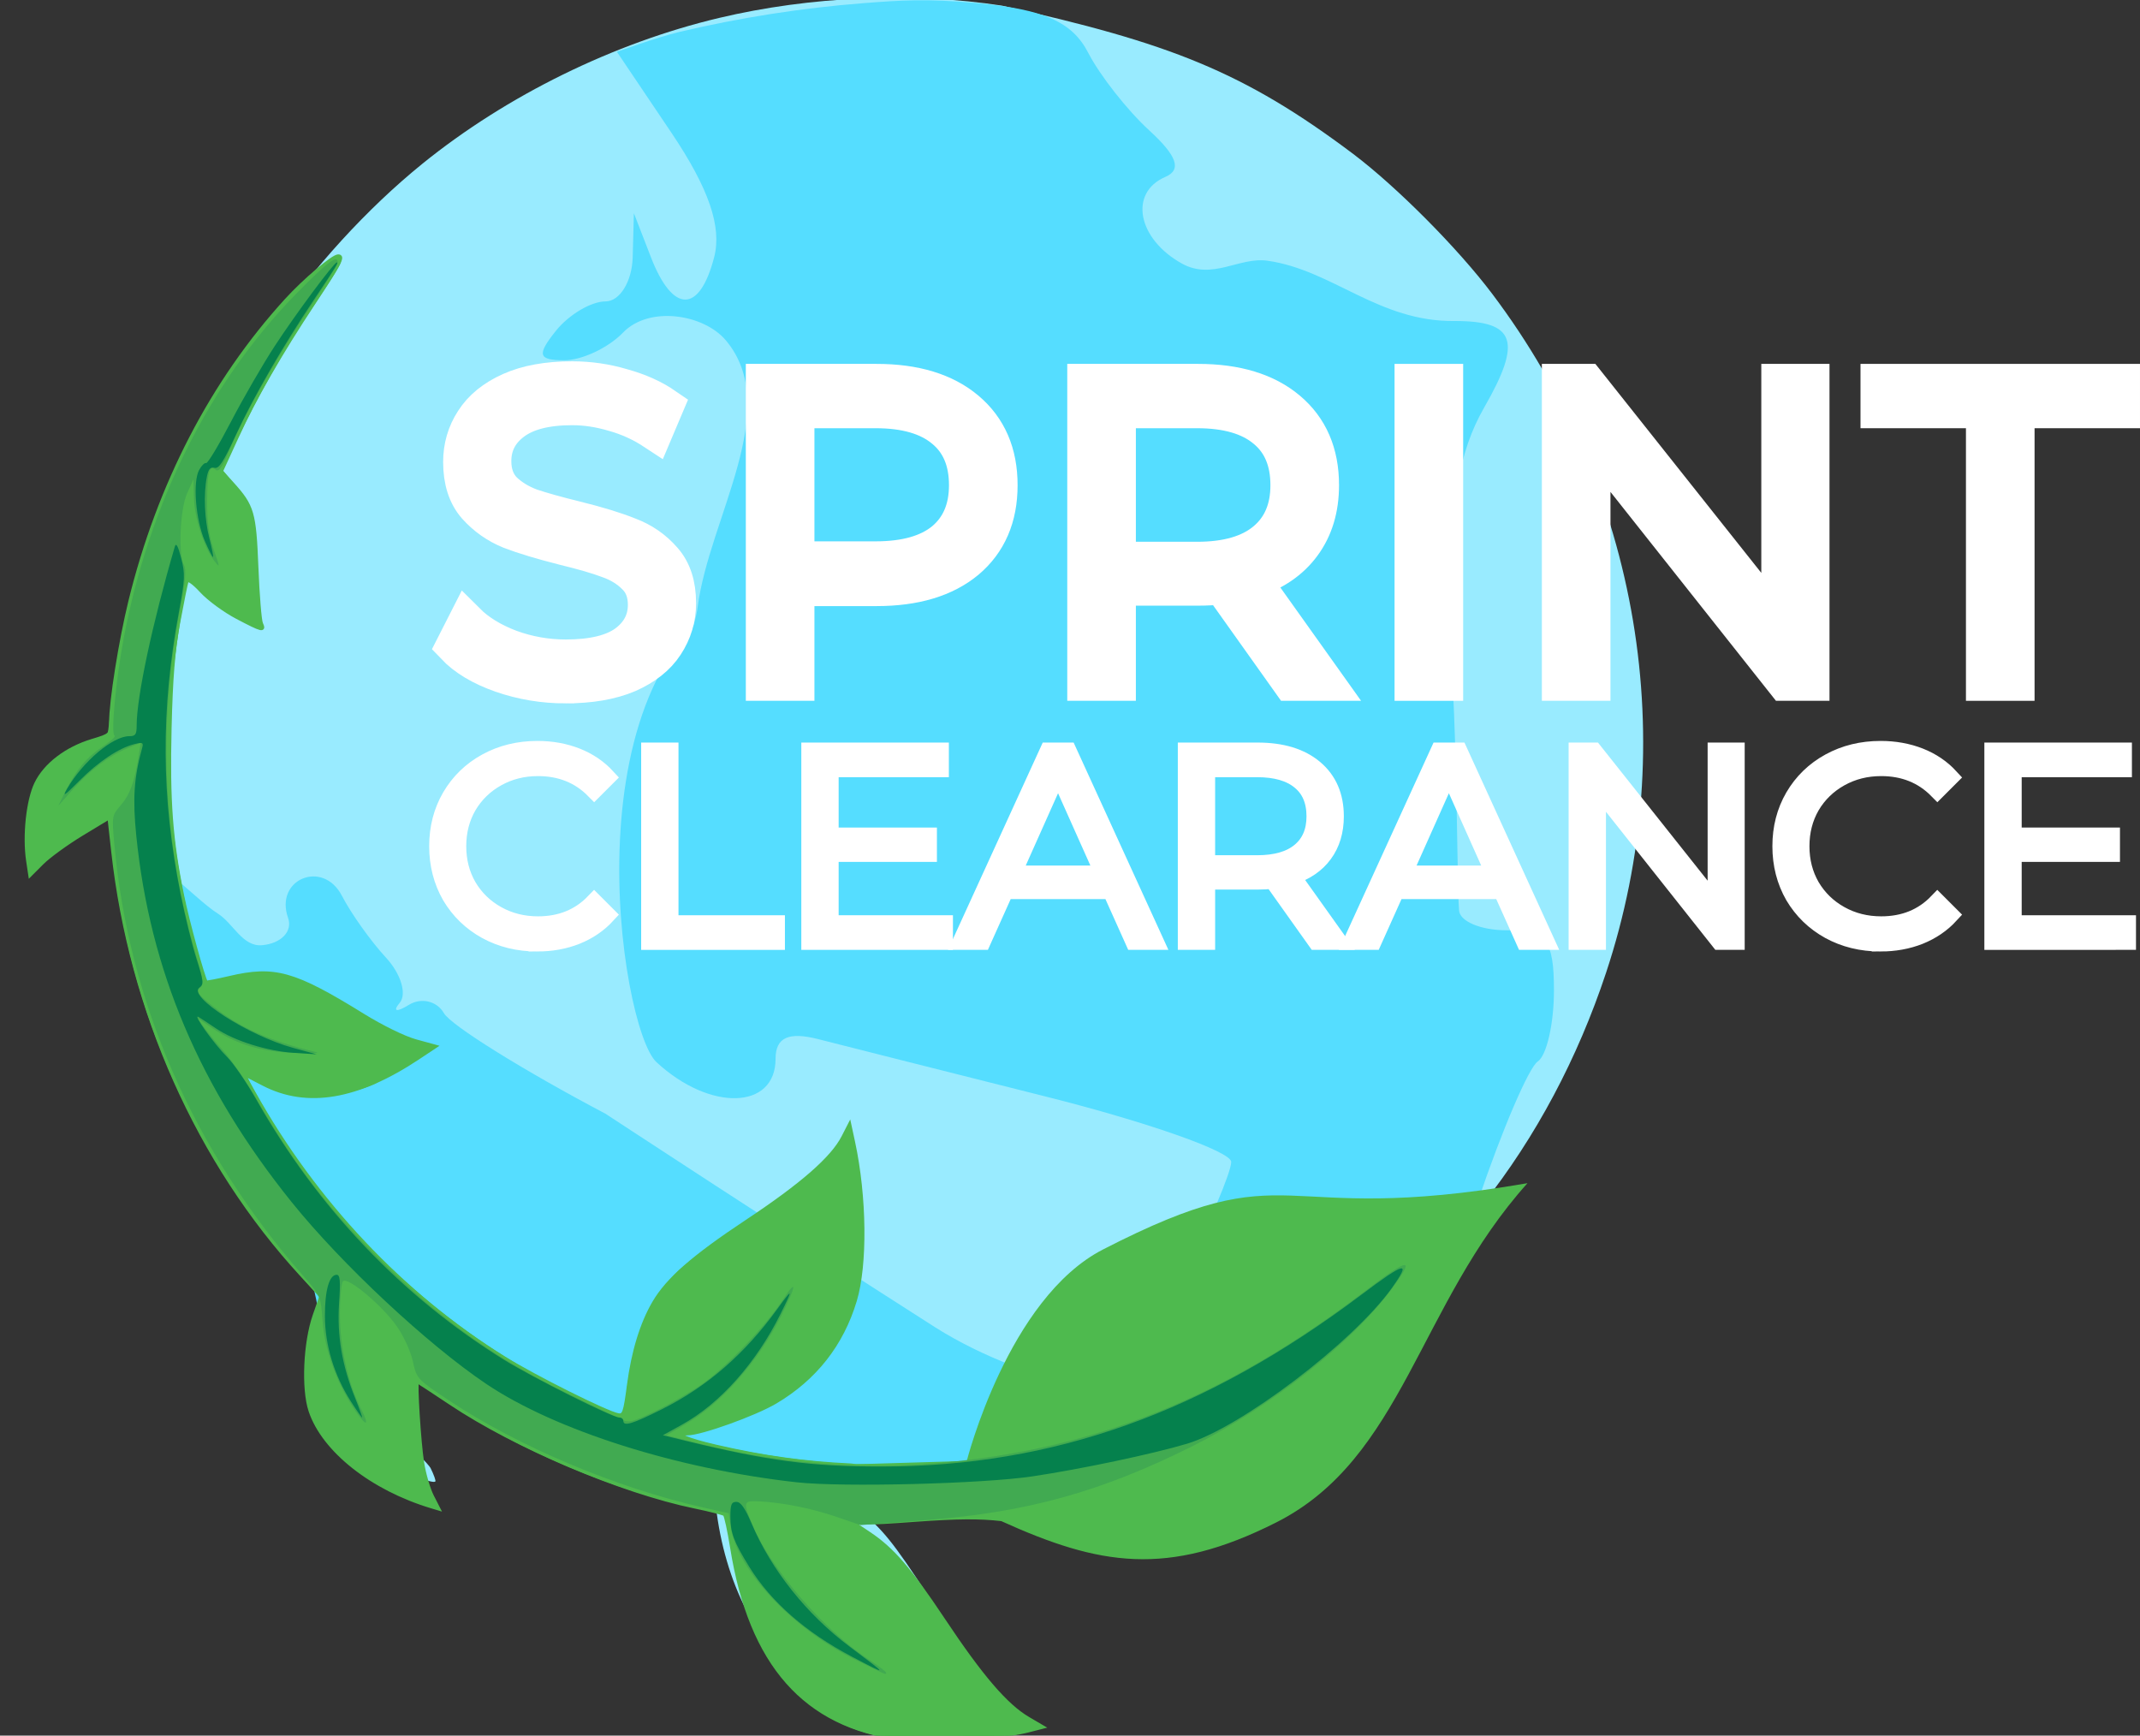
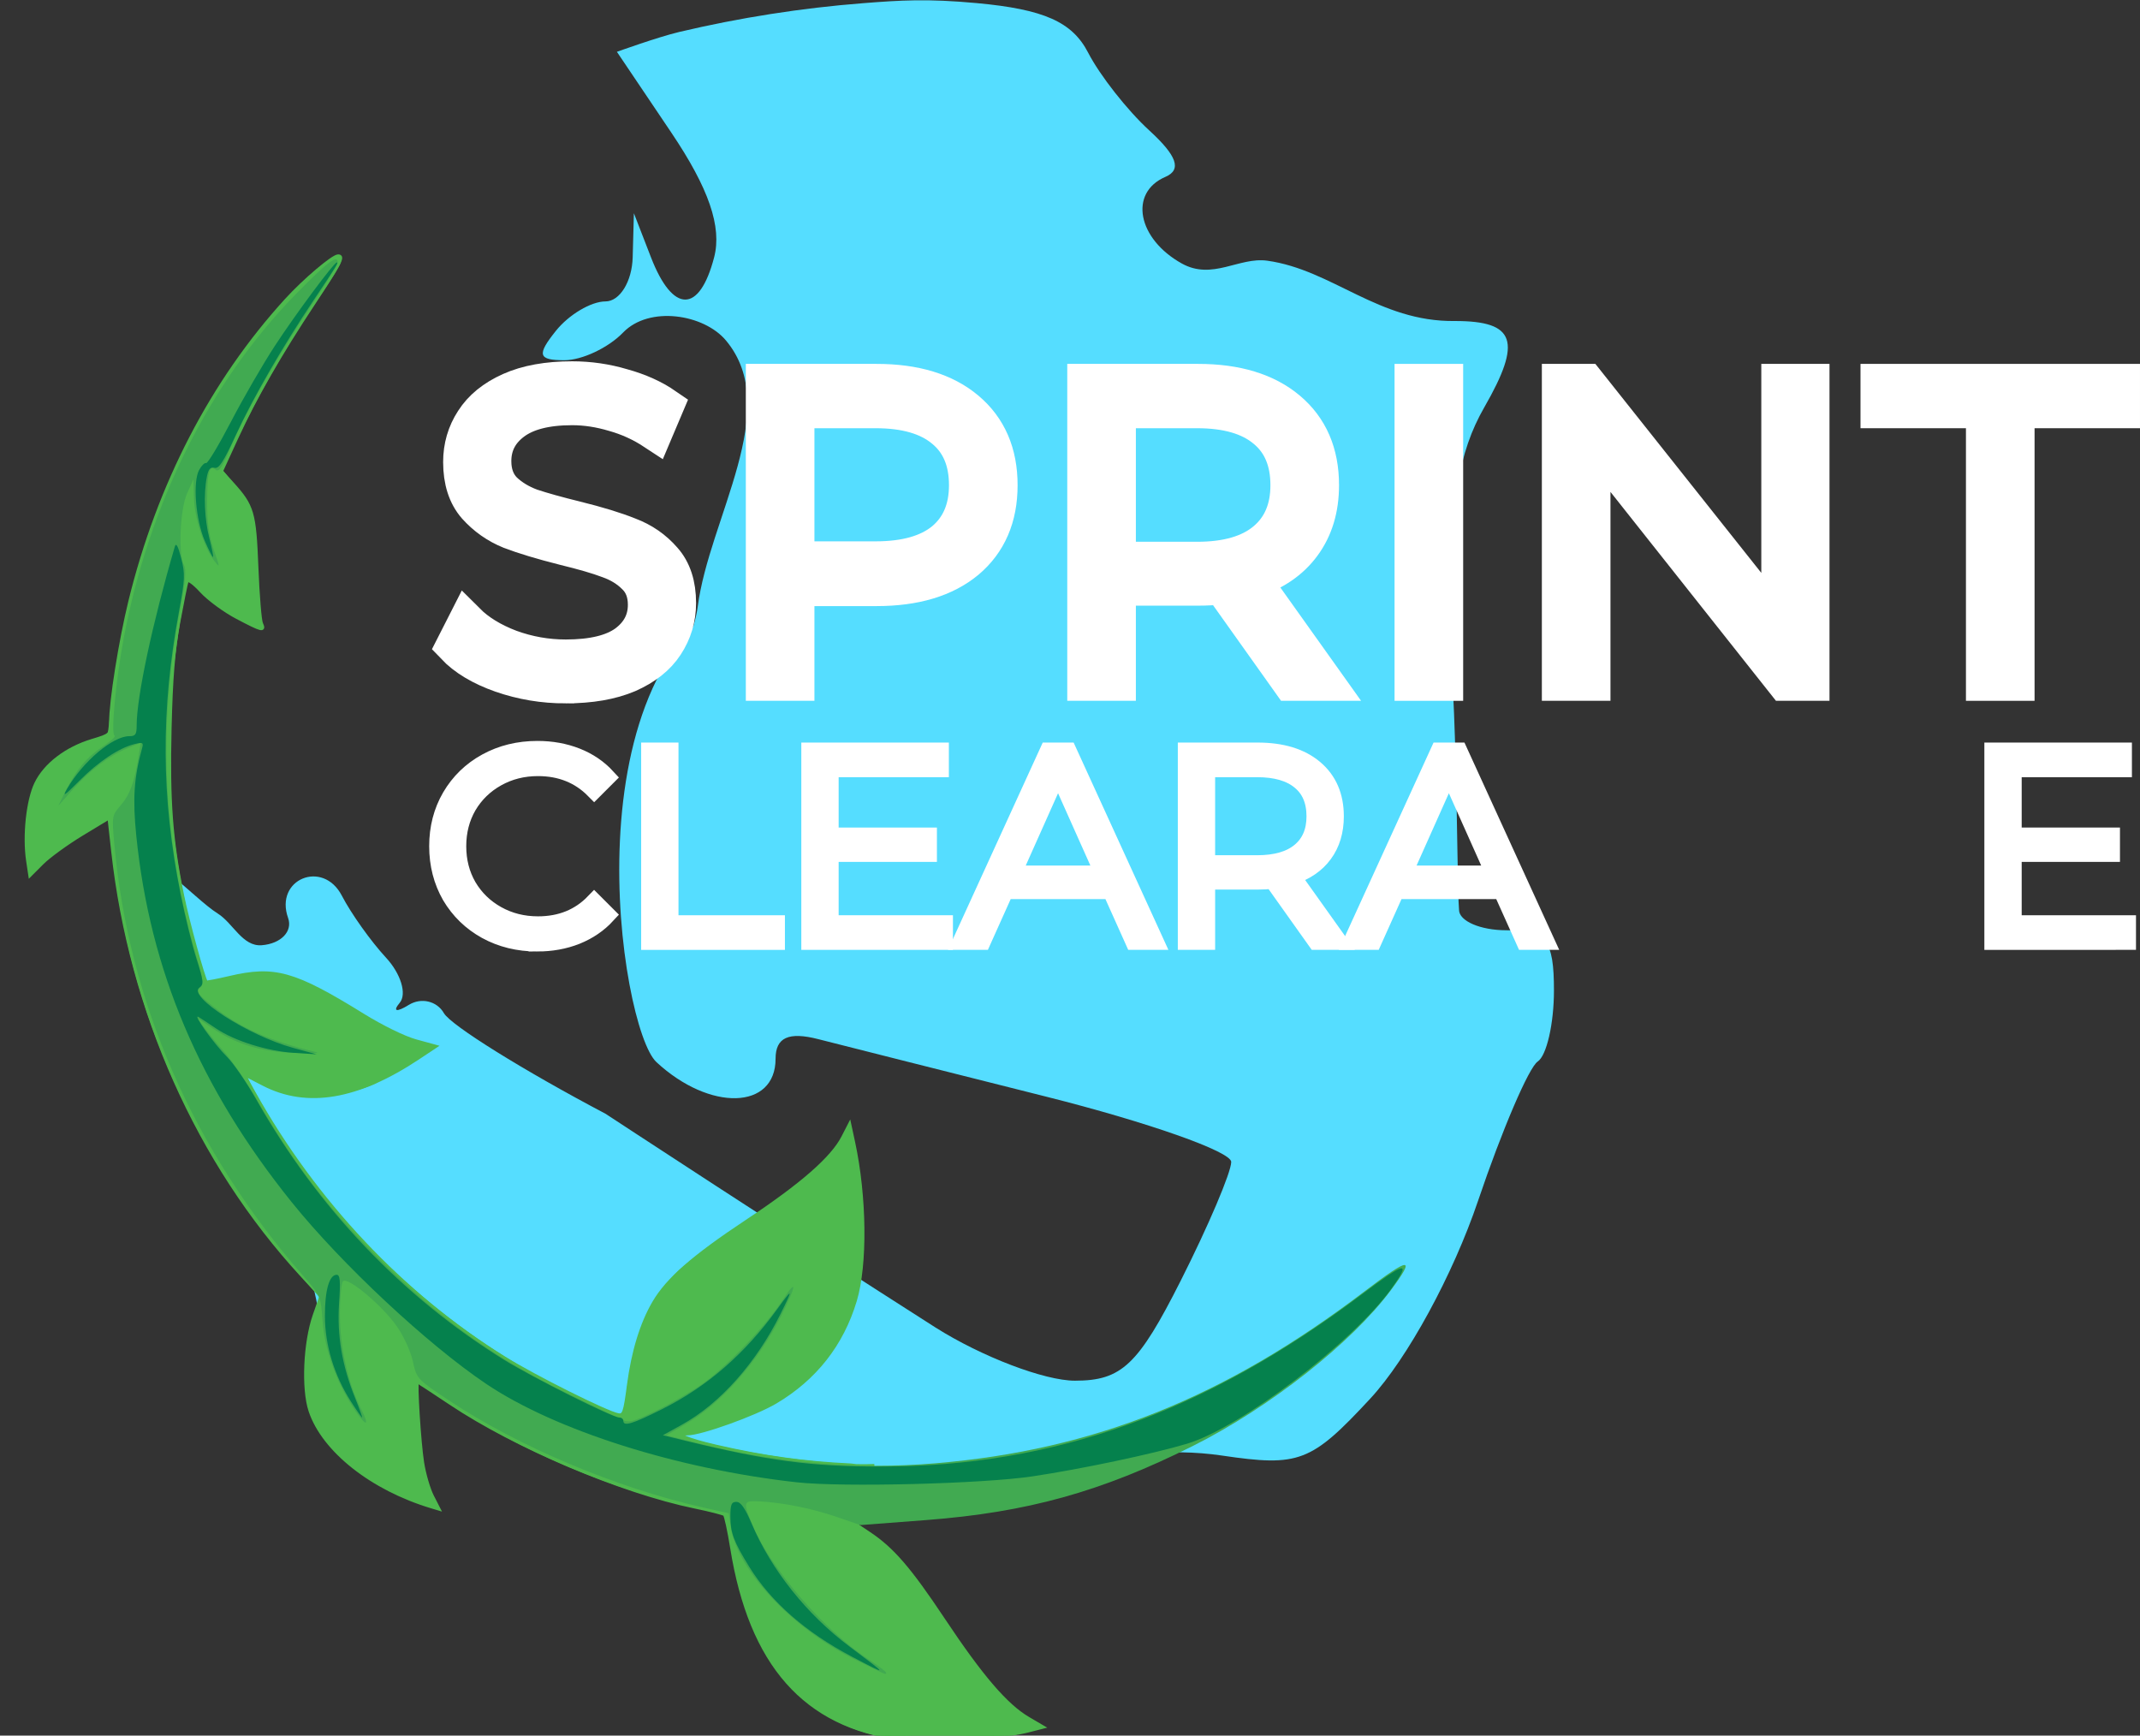
<svg xmlns="http://www.w3.org/2000/svg" xmlns:ns1="http://www.inkscape.org/namespaces/inkscape" xmlns:ns2="http://sodipodi.sourceforge.net/DTD/sodipodi-0.dtd" width="347.997mm" height="282.233mm" viewBox="0 0 347.997 282.233" version="1.1" id="svg8" ns1:version="0.92.0 r15299" ns2:docname="logo - light.svg">
  <rect x="0" y="0" width="347.997" height="282.233" fill="#333333" stroke="none" />
  <defs id="defs2" />
  <ns2:namedview id="base" pagecolor="#ffffff" bordercolor="#666666" borderopacity="1.0" ns1:pageopacity="0.0" ns1:pageshadow="2" ns1:zoom="0.08" ns1:cx="-424.64731" ns1:cy="1869.8213" ns1:document-units="mm" ns1:current-layer="layer1" showgrid="false" fit-margin-top="0" fit-margin-left="0" fit-margin-right="0" fit-margin-bottom="0" ns1:window-width="1920" ns1:window-height="1017" ns1:window-x="-8" ns1:window-y="-8" ns1:window-maximized="1" />
  <g ns1:label="Layer 1" ns1:groupmode="layer" id="layer1" transform="translate(194.113,-0.954)">
    <g transform="translate(45.292,452.002)" id="g4829-6">
      <g id="g4747-3">
        <g id="g4913-7">
          <g transform="translate(-9157.016,2889.532)" id="g4531-5">
            <g transform="matrix(0.061,0,0,0.061,8210.176,-3276.666)" id="g4567-0">
-               <path ns2:nodetypes="cccccsccccccccccscccccsccsscccscsccccccc" ns1:connector-curvature="0" id="path4545-0" d="m 13921.112,3490.542 c -61.203,-10.301 -134.544,-37.368 -180.003,-66.431 -122.418,-78.266 -211.775,-251.592 -235.43,-456.672 -4.959,-42.98 -7.654,-48.088 -27.751,-52.568 -232.994,-64.865 -1001.728,-736.226 -940.539,-284.667 4.599,31.881 198.73,217.365 207.623,235.335 8.893,17.969 14.657,34.178 12.809,36.019 -6.257,6.234 -66.507,-16.739 -132.021,-50.339 -76.764,-647.009 -649.576,-1108.44 -699.918,-1638.495 l -5.779,-70.954 -76.651,-9.642 c -40.284,24.686 -86.421,59.416 -102.529,77.18 l -29.287,32.297 -5.45,-28.945 c -2.997,-15.92 -3.94,-63.285 -2.093,-105.256 2.706,-61.51 10.736,-28.939 27.243,-58.663 26.571,-47.849 80.404,-88.126 141.81,-106.104 l 49.032,-14.354 v -35.757 c 0.04,-109.283 56.385,-370.357 112.032,-519.057 46.361,-123.886 197.396,-409.41 289.104,-546.533 105.713,-158.067 253.207,-319.552 400.933,-438.967 224.611,-181.565 509.278,-321.346 790.119,-387.974 242.698,-57.579 515.666,-69.437 754.023,-32.756 446.332,99.375 643.831,175.454 936.882,395.794 117.237,88.805 278.809,251.496 370.247,372.813 392.836,521.202 506.229,1197.623 303.312,1809.356 -75.968,229.022 -187.59,438.584 -328.598,616.92 -14.404,18.218 -40.425,68.524 -57.823,111.791 -79.056,196.597 -190,350.283 -327.248,453.321 -225.946,169.626 -549.738,246.868 -913.468,217.91 -76.685,-6.105 -145.039,-10.872 -151.896,-10.593 -6.856,0.279 -67.265,3.222 -134.24,6.54 l -121.772,6.032 47.935,35.9 c 54.58,40.877 88.859,83.273 176.538,218.34 80.731,124.359 82.899,222.356 139.403,259.734 43.466,28.753 44.865,30.733 26.493,37.511 -68.559,25.294 -220.177,7.565 -313.053,-8.066 z" style="fill:#99ebff;fill-opacity:1;stroke-width:8.296" />
              <path style="fill:#55ddff;fill-opacity:1;stroke-width:52.556" d="m 13692.878,3283.338 c -66.532,-77.414 -135.299,-211.131 -152.82,-297.149 -24.346,-119.53 -77.779,-35.172 -220.23,-84.836 -102.51,-35.74 -271.788,-111.276 -376.172,-167.858 0,0 -266.216,-107.133 -493.451,-226.495 0,-108.004 -51.878,-255.86 -129.255,-368.39 -169.422,-246.393 -350.462,-863.264 -350.462,-863.264 13.396,-79.63 140.737,70.437 207.493,112.299 40.692,25.517 65.871,88.514 117.19,84.346 51.314,-4.169 82.865,-36.911 70.108,-72.761 -36.727,-103.204 92.733,-156.762 143.317,-59.291 24.786,47.758 77.638,121.96 117.451,164.894 39.815,42.934 56.393,97.202 36.841,120.596 -19.55,23.395 -8.652,25.918 24.219,5.607 32.873,-20.311 74.965,-10.408 93.543,22.007 18.578,32.415 212.363,153.044 430.632,268.065 0,0 481.194,315.729 880.123,570.102 123.257,77.895 290.447,141.627 371.532,141.627 124.351,0 168.497,-41.74 282.001,-266.623 74.012,-146.643 134.568,-289.104 134.568,-316.581 0,-27.477 -222.054,-105.785 -493.451,-174.018 -271.399,-68.233 -544.695,-137.188 -607.325,-153.234 -79.294,-20.314 -113.875,-4.449 -113.875,52.242 0,136.195 -175.099,141.16 -317.575,9.005 -97.774,-90.692 -246.79,-1062.155 254.964,-1269.812 88.391,-36.581 1062.638,78.172 1843.906,45.821 37.202,131.51 33.737,734.908 40.683,817.946 0,30.017 56.935,54.576 126.525,54.576 106.28,0 126.526,25.683 126.526,160.508 0,88.279 -19.469,173.482 -43.262,189.34 -23.795,15.858 -95.352,182.885 -159.015,371.17 -66.718,197.318 -188.425,420.704 -287.304,527.333 -157.588,169.935 -189.751,182.305 -395.094,151.954 -142.04,-20.994 -300.624,-3.714 -434.954,47.395 -759.091,23.893 -663.378,-17.227 -727.377,403.479 z" id="path4806-4" ns1:connector-curvature="0" ns2:nodetypes="cccccccccccccccccscsccscsccsscccccc" />
-               <path ns1:connector-curvature="0" style="fill:#55ddff;fill-opacity:1;stroke-width:53.488" d="m 12734.42,2182.582 c -304.073,-407.744 -317.662,-422.966 -377.523,-422.966 -29.659,0 -2.553,75.111 60.236,166.912 114.567,167.508 465.969,542.579 508.336,542.579 12.444,0 -73.525,-128.936 -191.049,-286.525 z" id="path4804-6" />
              <path ns1:connector-curvature="0" style="fill:#55ddff;fill-opacity:1;stroke-width:51.306" d="m 13406.684,905.296 c -105.546,41.544 36.186,-223.281 50.587,-335.432 30.311,-236.059 228.173,-527.085 75.353,-709.99 -58.683,-70.236 -204.521,-93.532 -274.356,-21.099 -39.092,40.55 -109.476,73.727 -156.409,73.727 -70.137,0 -74.164,-13.955 -22.617,-78.379 34.491,-43.108 93.94,-78.378 132.108,-78.378 38.167,0 70.832,-52.905 72.588,-117.568 l 3.193,-117.568 45.558,117.568 c 58.217,150.225 129.316,150.225 168.385,0 21.139,-81.295 -14.127,-183.944 -114.314,-332.704 l -144.887,-215.136 c 0,0 109.755,-39.608 166.425,-52.98 160.74,-37.927 324.873,-63.743 489.554,-76.619 100.769,-7.879 171.089,-12.433 303.238,-0.247 179.285,16.532 254.686,50.091 297.059,132.217 31.234,60.534 104.465,153.695 162.737,207.024 74.432,68.116 87.216,105.032 42.979,124.086 -97.798,42.126 -74.306,165.201 44.08,230.919 81.624,45.311 152.5,-18.059 227.71,-7.556 173.639,24.249 296.511,163.659 500.642,160.777 161.061,0.063 179.196,53.685 77.826,230.129 -68.883,119.898 -91.54,257.767 -87.489,532.326 4.68,317.181 -6.262,367.341 -75.995,348.425 C 13836.498,343.9 13752.203,769.296 13406.684,905.296 Z" id="path4802-6" />
              <path ns1:connector-curvature="0" style="fill:#55ddff;fill-opacity:1;stroke-width:53.488" d="m 14493.69,-758.206 c -69.369,-41.978 -113.184,-41.507 -154.647,1.66 -42.192,43.925 -15.985,59.782 96.791,58.572 135.572,-1.456 142.707,-8.884 57.856,-60.232 z" id="path4603-4" />
              <path ns2:nodetypes="cccccsccccccccccccccccsccscccccccccccccscccscccscccccccccscccccccccc" ns1:connector-curvature="0" id="path4541-3" d="m 13997.492,3586.859 c -254.511,-33.208 -399.542,-197.302 -449.432,-508.506 -7.364,-45.934 -16.069,-85.86 -19.345,-88.726 -3.275,-2.866 -39.038,-12.03 -79.473,-20.366 -195.209,-40.241 -477.927,-160.171 -651.605,-276.412 -46.799,-31.322 -86.205,-56.95 -87.568,-56.95 -5.049,0 5.132,161.89 13.542,215.342 4.789,30.433 16.531,70.67 26.094,89.415 l 17.387,34.082 -20.025,-6.022 c -158.692,-47.721 -287.872,-149.988 -322.982,-255.693 -19.439,-58.526 -14.07,-181.736 11.066,-253.95 l 17.896,-51.414 -52.183,-56.7 c -275.472,-299.321 -455.453,-703.207 -502.703,-1128.092 l -10.081,-90.647 -72.94,44.199 c -40.118,24.309 -87.588,58.846 -105.491,76.749 l -32.55,32.55 -5.876,-39.186 c -9.927,-66.195 0.183,-160.803 21.999,-205.869 24.335,-50.269 80.966,-93.544 149.45,-114.205 49.116,-14.817 49.733,-15.409 49.733,-47.666 0,-57.484 25.477,-217.735 51.487,-323.851 76.392,-311.662 219.172,-586.813 416.877,-803.359 47.683,-52.227 123.956,-116.92 137.849,-116.92 15.676,0 6.697,17.614 -61.898,121.431 -94.568,143.128 -158.531,254.55 -207.999,362.333 l -41.411,90.23 29.364,32.503 c 54.41,60.225 59.365,77.237 65.188,223.817 2.929,73.734 8.38,140.872 12.113,149.197 9.464,21.105 2.627,19.41 -64.932,-16.091 -32.684,-17.175 -75.203,-48.344 -94.487,-69.264 -21.475,-23.298 -36.559,-33.82 -38.926,-27.154 -2.126,5.986 -12.189,55.642 -22.362,110.347 -13.611,73.188 -19.654,147.732 -22.878,282.172 -4.625,192.905 3.202,297.713 33.182,444.353 14.293,69.912 56.646,224.166 63.571,231.534 1.206,1.283 29.036,-3.966 61.845,-11.665 120.385,-28.25 172.164,-13.732 355.529,99.68 51.28,31.717 110.492,60.688 141.237,69.104 l 52.938,14.491 -46.77,31.054 c -161.275,107.081 -295.9,129.918 -412.218,69.929 l -53.47,-27.577 27.543,49.308 c 163.139,292.051 397.505,540.421 668.19,708.117 82.06,50.838 274.152,146.724 303.476,151.486 14.987,2.433 17.889,-5.941 27.528,-79.446 11.685,-89.112 34.695,-164.233 67.398,-220.037 36.485,-62.256 104.549,-121.843 247.314,-216.512 147.128,-97.563 228.175,-168.408 257.024,-224.673 l 17.517,-34.163 10.161,47.137 c 31.521,146.218 33.522,327.462 4.673,423.372 -35.129,116.786 -106.739,207.896 -212.602,270.494 -55.18,32.629 -198.624,84.119 -234.345,84.119 -37.05,0 -1.981,15.509 75.35,33.323 127.287,29.322 235.098,44.38 359.503,50.213 63.122,1.396 18.131,161.226 18.131,161.226 l 31.735,21.158 c 62.016,41.347 107.988,94.747 197.851,229.818 100.902,151.662 166.985,228.633 225.97,263.201 l 39.199,22.973 -41.175,10.504 c -50.108,12.783 -199.905,29.658 -249.901,28.152 -20.031,-0.603 -60.208,-4.201 -89.282,-7.994 z" style="fill:#4eba4e;fill-opacity:1;stroke:#4eba4e;stroke-width:8.649;stroke-opacity:1" />
              <path ns2:nodetypes="cccccscscccccccccsccccccccsccccccscccccccccccccsccccscscccccscccccc" ns1:connector-curvature="0" id="path4539-2" d="m 13935.758,3574.719 c -89.449,-20.317 -159.983,-60.574 -222.795,-127.158 -87.744,-93.013 -129.825,-188.386 -159.013,-360.389 -9.141,-53.87 -17.953,-98.983 -19.581,-100.251 -1.628,-1.268 -36.043,-9.287 -76.478,-17.82 -227.825,-48.079 -490.541,-161.251 -686.776,-295.847 l -68.366,-46.892 5.436,106.396 c 5.306,103.854 18.301,173.068 40.163,213.918 10.391,19.415 9.829,20.002 -13.888,14.513 -13.593,-3.146 -57.799,-21.835 -98.233,-41.53 -90.13,-43.903 -170.766,-117.47 -200.282,-182.724 -28.164,-62.267 -28.212,-192.342 -0.1,-272.169 l 19.147,-54.373 -61.225,-69.48 c -280.326,-318.123 -448.472,-699.634 -493.586,-1119.912 l -10.295,-95.913 -46.058,27.735 c -27.839,16.764 -64.12,30.091 -91.719,33.691 -25.113,3.276 -55.013,8.256 -66.445,11.067 l -14.821,6.176 0.121,-60.454 c 11.585,-113.078 58.103,-174.115 158.43,-207.878 l 58.686,-19.75 15.235,-123.722 c 43.27,-351.38 176.338,-684.802 373.715,-936.398 66.463,-84.721 196.082,-212.241 215.734,-212.241 18.153,0 18.962,-1.472 -85.606,155.684 -45.896,68.977 -114.847,188.34 -153.225,265.251 l -69.779,139.839 30.289,37.467 c 55.783,69.006 55.721,62.716 1.893,190.567 -26.564,63.095 -49.912,116.333 -51.884,118.305 -1.973,1.972 -17.232,-11.311 -33.909,-29.518 -16.677,-18.207 -31.812,-31.429 -33.633,-29.382 -9.518,10.704 -41.264,218.58 -49.818,326.212 -16.647,209.487 9.41,453.673 71.417,669.26 l 26.531,92.243 43.983,-13.061 c 68.22,-20.259 149.096,-18.27 211.886,5.212 52.377,19.588 55.416,22.537 136.001,131.937 45.334,61.546 80.314,115.318 77.733,119.494 -13.358,21.614 -106.508,46.268 -177.345,46.938 -64.732,0.612 -79.719,-2.356 -125.412,-24.837 -28.542,-14.043 -55.137,-27.124 -59.1,-29.07 -9.673,-4.748 13.165,39.422 65.572,126.823 165.689,276.327 420.293,521.102 706.953,679.665 73.275,40.531 219.062,108.7 232.468,108.7 4.094,0 10.069,-26.272 13.277,-58.381 13.355,-133.634 60.89,-249.586 133.32,-325.203 17.541,-18.313 81.79,-66.283 142.775,-106.601 l 110.883,-73.305 116.156,66.04 c 131.093,74.532 126.591,67.22 103.004,167.272 -42.453,180.076 -180.977,304.306 -400.755,359.402 l -80.916,20.285 67.943,18.036 c 144.765,38.428 354.303,65.774 464.62,60.634 0,0 -63.122,-1.396 -109.32,139.956 -32.212,-10.88 -60.419,-17.93 -62.683,-15.666 -2.264,2.264 44.54,26.75 104.009,54.412 128.039,59.558 150.447,80.496 250.1,233.689 89.933,138.25 151.128,211.847 209.636,252.121 l 48.374,33.299 -46.486,11.442 c -70.243,17.29 -319.572,21.326 -385.958,6.248 z" style="fill:#4eba4e;fill-opacity:1;stroke:#4eba4e;stroke-width:8.649;stroke-opacity:1" />
-               <path ns2:nodetypes="csccccsccccsccccccscsccccccsccccccsccscccccccccccscccscssccccccccccccccsccccccccscscsscscscccsc" ns1:connector-curvature="0" id="path4537-1" d="m 13942.241,3574.322 c -89.36,-20.079 -172.684,-65.861 -227.367,-124.924 -60.478,-65.323 -93.529,-123.341 -126.747,-222.49 -31.243,-93.253 -32.254,-101.725 -10.77,-90.227 12.96,6.936 11.462,0.035 -8.65,-39.835 -13.378,-26.524 -24.384,-58.38 -24.457,-70.791 -0.203,-34.465 -8.563,-41.29 -64.736,-52.848 -226.988,-46.702 -483.324,-154.023 -684.366,-286.526 -69.565,-45.849 -90.385,-64.132 -94.412,-82.909 -10.959,-51.108 -32.332,-98.661 -58.641,-130.47 -37.81,-45.714 -115.75,-108.123 -126.633,-101.397 -4.934,3.05 -8.972,19.359 -8.972,36.243 0,22.889 26.035,78.315 102.341,217.879 63.385,115.931 104.596,201.296 108.267,224.263 3.26,20.395 11.524,53.326 18.364,73.18 6.841,19.854 11.279,37.256 9.864,38.672 -1.416,1.415 -30.384,-8.894 -64.373,-22.91 -125.304,-51.671 -220.255,-135.127 -249.46,-219.257 -22.283,-64.19 -20.416,-166.198 4.522,-247.089 l 19.593,-63.553 -50.442,-57.534 c -114.684,-130.809 -174.087,-212.604 -248.642,-342.364 -133.573,-232.482 -219.937,-495.484 -251.422,-765.644 L 11892,1131.366 l 26.21,-36.182 c 14.415,-19.9 24.989,-37.402 23.498,-38.894 -7.489,-7.489 -166.934,26.485 -172.983,36.858 -3.804,6.524 -10.845,11.862 -15.646,11.862 -4.802,0 -6.139,-4.193 -2.971,-9.318 3.983,-6.446 -6.357,-7.501 -33.554,-3.422 l -39.312,5.895 9.465,-30.839 c 5.206,-16.962 21.222,-45.103 35.592,-62.536 27.303,-33.123 116.629,-81.393 150.645,-81.404 11.751,-0.004 19.461,-5.282 19.461,-13.321 0,-7.323 4.104,-51.109 9.12,-97.302 46.391,-427.19 239.405,-845.576 508.58,-1102.419 66.62,-63.568 87.736,-77.683 87.736,-58.645 0,4.612 -36.585,63.967 -81.299,131.899 -123.09,187 -237.493,407.38 -226.437,436.193 2.544,6.63 -5.016,33.857 -16.801,60.504 -25.82,58.384 -26.027,64.571 -4.478,133.809 9.322,29.951 15.696,55.709 14.165,57.24 -1.531,1.531 -13.906,-18.46 -27.501,-44.425 l -24.717,-47.209 -11.821,27.498 c -18.372,42.736 -60.234,259.356 -70.372,364.153 -17.162,177.391 -8.89,348.919 25.759,534.118 15.73,84.078 62.91,263.487 71.566,272.144 1.966,1.965 12.87,0.117 24.233,-4.108 11.363,-4.224 34.922,-10.285 52.354,-13.469 l 31.693,-5.788 66.874,91.763 c 65.683,90.13 86.909,107.672 130.286,107.672 12.177,0 19.242,3.766 16.225,8.649 -2.94,4.757 -14.846,8.649 -26.458,8.649 -11.612,0 -21.113,2.398 -21.113,5.328 0,2.93 13.539,23.772 30.087,46.314 16.547,22.542 27.575,43.497 24.506,46.566 -20.507,20.506 -138.698,-5.462 -193.883,-42.598 l -43.575,-29.324 39.875,74.957 c 149.404,280.852 418.249,558.643 702.622,726.006 83.437,49.105 257.258,132.601 276.319,132.732 5.848,0.043 12.36,-22.257 15.767,-53.989 7.526,-70.089 28.971,-159.18 46.725,-194.117 l 14.037,-27.622 107.458,61.601 107.457,61.601 42.579,-46.307 c 23.419,-25.469 61.662,-73.48 84.985,-106.691 23.324,-33.211 42.406,-55.753 42.406,-50.094 0,15.972 -76.612,166.28 -101.316,198.778 -24.359,32.042 -24.941,30.972 33.699,61.979 17.516,9.262 34.212,20.666 37.102,25.343 8.593,13.903 -127.851,76.955 -213.913,98.852 l -79.913,20.331 34.596,9.497 c 167.999,46.118 295.384,64.985 443.83,65.736 l 303.119,-9.057 c 0,0 109.827,-433.472 363.023,-563.681 519.494,-267.156 439.386,-57.222 1131.714,-176.793 -290.826,323.812 -331.644,733.641 -669.805,904.383 -290.983,146.921 -472.501,114.51 -732.918,-3.515 -57.129,-6.687 -117.529,-6.238 -226.99,1.688 -146.268,10.591 -150.206,10.427 -203.882,-8.523 -51.659,-18.237 -186.05,-44.35 -228.622,-44.422 -10.824,-0.017 -19.46,5.28 -19.46,11.939 0,22.116 68.225,147.577 106.37,195.606 37.047,46.648 42.543,49.818 283.559,163.566 193.641,91.389 255.016,124.415 289.319,155.684 23.946,21.828 55.046,47.864 69.11,57.858 l 25.571,18.17 -56.137,10.813 c -88.167,16.982 -296.583,19.701 -363.179,4.736 z" style="fill:#4eba4e;fill-opacity:1;stroke-width:8.649" />
              <path ns1:connector-curvature="0" id="path4535-6" d="m 13873.802,3374.849 c -168.723,-84.463 -312.691,-239.464 -328.862,-354.064 l -4.882,-34.596 -69.193,-15.56 c -228.928,-51.48 -492.226,-162.347 -675.59,-284.47 -86.767,-57.788 -86.879,-57.909 -97.436,-105.084 -6.063,-27.088 -24.275,-66.847 -42.708,-93.231 -38.558,-55.191 -130.843,-132.674 -143.247,-120.27 -4.643,4.643 -8.464,44.536 -8.491,88.652 -0.05,85.51 21.86,183.923 55.743,250.339 27.119,53.159 12.796,49.767 -22.439,-5.314 -45.288,-70.797 -74.27,-154.312 -79.707,-229.683 -4.626,-64.137 -5.233,-65.502 -53.86,-121.087 -290.798,-332.411 -462.884,-726.711 -501.072,-1148.102 -6.785,-74.874 -6.586,-76.067 17.324,-103.741 24.327,-28.155 36.603,-61.864 47.298,-129.872 l 5.784,-36.781 -33.348,13.934 c -51.071,21.339 -101.588,59.085 -146.205,109.244 l -40.493,45.523 19.347,-38.921 c 28.452,-57.24 56.988,-91.452 100.098,-120.006 21.101,-13.977 35.015,-26.749 30.921,-28.383 -10.318,-4.118 3.248,-148.145 24.577,-260.925 68.014,-359.618 229.335,-681.925 458.454,-915.956 84.397,-86.206 112.026,-106.992 112.026,-84.279 0,4.897 -31.279,55.592 -69.509,112.656 -89.785,134.017 -177.859,288.653 -215.302,378.021 -22.337,53.312 -32.294,68.616 -40.314,61.96 -17.497,-14.521 -22.863,5.304 -23.225,85.811 -0.243,54.109 4.638,89.147 17.615,126.458 16.917,48.638 17.001,50.382 1.461,30.272 -27.319,-35.35 -52.632,-113.36 -54.166,-166.925 l -1.444,-50.447 -16.891,37.473 c -18.92,41.975 -24.128,163.976 -8.177,191.548 6.66,11.512 3.896,42.6 -10.383,116.763 -60.518,314.334 -46.009,622.79 43.607,927.062 19.079,64.778 20.102,74.686 8.601,83.346 -10.981,8.269 -5.798,15.619 32.665,46.319 74.698,59.622 151.229,93.823 279.243,124.794 9.514,2.302 -17.73,3.022 -60.543,1.601 -87.952,-2.92 -153.804,-22.746 -216.831,-65.283 l -39.783,-26.849 17.66,24.801 c 9.713,13.641 34.552,43.895 55.199,67.232 20.646,23.337 62.092,84.871 92.102,136.741 84.212,145.559 168.509,257.852 281.753,375.328 170.915,177.302 335.773,298.242 540.748,396.693 64.22,30.845 127.287,61.347 140.149,67.782 21.529,10.771 29.065,8.954 94.926,-22.896 39.347,-19.028 95.006,-51.341 123.686,-71.807 65.633,-46.834 168.081,-154.172 213.669,-223.865 38.411,-58.722 36.568,-38.978 -3.901,41.786 -61.724,123.183 -159.095,233.907 -254.92,289.878 l -51.201,29.906 78.537,19.949 c 213.843,54.318 426.107,72.523 638.079,54.726 423.476,-35.554 771.185,-174.945 1144.932,-458.984 120.765,-91.779 135.981,-92.531 69.925,-3.457 -104.763,141.268 -324.063,313.93 -528.929,416.443 -243.886,122.038 -441.312,176.845 -711.028,197.387 l -174.783,13.312 -63.067,-21.627 c -66.567,-22.827 -141.128,-37.899 -205.777,-41.596 -44.621,-2.552 -45.393,0.711 -16.256,68.685 48.405,112.924 188.138,274.133 303.839,350.537 44.261,29.229 57.197,40.566 46.287,40.566 -1.895,0 -38.926,-17.762 -82.292,-39.47 z" style="fill:#41aa51;stroke-width:8.649" />
              <path ns1:connector-curvature="0" id="path4533-7" d="m 13868.472,3368.659 c -123.028,-64.675 -216.203,-146.245 -273.87,-239.76 -41.493,-67.288 -50.22,-90.654 -50.22,-134.468 0,-31.707 2.828,-38.514 16.001,-38.514 11.508,0 22.84,16.093 40.358,57.311 52.749,124.113 147.206,242.734 261.598,328.519 104.805,78.596 104.853,78.808 6.133,26.911 z m -146.783,-464.906 c -318.885,-35.423 -643.46,-138.203 -827.948,-262.179 -156.324,-105.049 -385.954,-319.558 -518.81,-484.647 -245.421,-304.961 -378.136,-617.967 -414.376,-977.303 -9.918,-98.343 -6.107,-154.958 15.727,-233.638 3.923,-14.138 1.228,-15.501 -20.215,-10.22 -41.633,10.254 -96.692,46.952 -147.778,98.497 -39.476,39.831 -45.533,43.694 -32.018,20.42 42.197,-72.664 121.719,-139.953 165.397,-139.953 16.718,0 19.93,-4.529 19.931,-28.11 0,-76.34 41.58,-271.374 101.703,-477.092 3.352,-11.47 8.519,-2.207 16.884,30.272 10.876,42.223 10.328,56.104 -5.605,141.94 -49.061,264.3 -47.778,494.366 4.205,754.159 11.607,58.012 30.66,135.568 42.34,172.346 19.012,59.871 19.822,67.902 7.737,76.738 -32.073,23.452 130.453,127.984 249.755,160.635 l 63.004,17.243 -61.08,-3.945 c -71.335,-4.607 -157.837,-31.674 -206.964,-64.761 -19.071,-12.844 -40.14,-26.709 -46.819,-30.812 -18.197,-11.177 40.474,71.106 76.183,106.841 17.106,17.119 52.05,68.09 77.654,113.269 163.936,289.273 388.227,524.826 660.768,693.945 75.644,46.939 288.679,153.625 306.787,153.636 5.946,0 10.811,3.899 10.811,8.656 0,15.98 23.745,8.871 103.154,-30.881 120.611,-60.378 220.552,-147.29 307.617,-267.513 41.139,-56.808 42.333,-55.009 8.603,12.974 -65.212,131.435 -161.3,239.471 -263.189,295.914 l -50.762,28.12 61.889,15.058 c 219.058,53.299 334.785,68.51 520.291,68.387 461.011,-0.305 863.069,-144.225 1280.145,-458.235 117.295,-88.31 133.91,-91.918 80.902,-17.572 -102.794,144.174 -403.377,372.5 -546.493,415.122 -92.464,27.537 -281.352,67.396 -411.559,86.846 -133.14,19.889 -506.616,29.313 -627.871,15.843 z m -1189.106,-215.731 c -44.248,-68.954 -68.945,-149.97 -69.156,-226.858 -0.189,-69.144 11.589,-110.683 31.384,-110.683 9.067,0 10.417,15.961 6.401,75.68 -5.749,85.491 7.931,166.535 42.599,252.364 11.667,28.884 20.125,52.517 18.795,52.517 -1.33,0 -14.84,-19.359 -30.023,-43.019 z M 12143.091,393.885 c -24.131,-55.684 -32.231,-156.279 -15.169,-188.381 6.321,-11.893 14.832,-20.371 18.913,-18.842 4.081,1.529 34.052,-48.42 66.602,-110.998 32.55,-62.578 85.086,-153.348 116.748,-201.71 56.014,-85.56 157.372,-221.992 164.923,-221.992 5.002,0 -0.174,8.424 -61.113,99.465 -83.173,124.258 -162.652,262.051 -207.954,360.53 -33.016,71.769 -45.176,90.461 -56.861,87.406 -11.074,-2.896 -16.278,3.182 -20.408,23.831 -9.118,45.592 -6.321,113.928 6.721,164.207 6.745,26.005 11.168,48.378 9.827,49.718 -1.34,1.34 -11.343,-18.115 -22.229,-43.234 z" style="fill:#05814d;fill-opacity:1;stroke-width:8.649" />
            </g>
          </g>
          <g aria-label="SPRINT" style="font-style:normal;font-weight:normal;font-size:69.698px;line-height:43.561px;font-family:sans-serif;letter-spacing:0px;word-spacing:0px;fill:#ffffff;fill-opacity:1;stroke:#ffffff;stroke-width:6;stroke-miterlimit:4;stroke-dasharray:none;stroke-opacity:1" id="text4571-5">
            <path ns1:connector-curvature="0" d="m -147.407,-339.668 q -5.436,0 -10.455,-1.742 -4.949,-1.742 -7.667,-4.6 l 2.021,-3.973 q 2.649,2.649 7.04,4.321 4.391,1.603 9.061,1.603 6.552,0 9.827,-2.37 3.276,-2.439 3.276,-6.273 0,-2.927 -1.812,-4.67 -1.742,-1.742 -4.321,-2.649 -2.579,-0.976 -7.179,-2.091 -5.506,-1.394 -8.782,-2.649 -3.276,-1.324 -5.646,-3.973 -2.3,-2.649 -2.3,-7.179 0,-3.694 1.952,-6.691 1.952,-3.067 5.994,-4.879 4.043,-1.812 10.037,-1.812 4.182,0 8.155,1.185 4.043,1.115 6.97,3.136 l -1.742,4.112 q -3.067,-2.021 -6.552,-2.997 -3.485,-1.045 -6.83,-1.045 -6.412,0 -9.688,2.509 -3.206,2.439 -3.206,6.343 0,2.927 1.742,4.739 1.812,1.742 4.461,2.718 2.718,0.906 7.249,2.021 5.367,1.324 8.643,2.649 3.346,1.255 5.646,3.903 2.3,2.579 2.3,7.04 0,3.694 -2.021,6.761 -1.952,2.997 -6.064,4.809 -4.112,1.742 -10.106,1.742 z" style="font-style:normal;font-variant:normal;font-weight:normal;font-stretch:normal;line-height:28.705px;font-family:Montserrat;-inkscape-font-specification:Montserrat;letter-spacing:2.855px;fill:#ffffff;fill-opacity:1;stroke:#ffffff;stroke-width:6;stroke-miterlimit:4;stroke-dasharray:none;stroke-opacity:1" id="path5035" />
            <path ns1:connector-curvature="0" d="m -96.862,-388.875 q 9.34,0 14.637,4.461 5.297,4.461 5.297,12.267 0,7.806 -5.297,12.267 -5.297,4.391 -14.637,4.391 h -13.103 v 15.403 h -5.158 v -48.789 z m -0.139,28.855 q 7.249,0 11.082,-3.136 3.833,-3.206 3.833,-8.991 0,-5.924 -3.833,-9.061 -3.833,-3.206 -11.082,-3.206 h -12.964 v 24.394 z" style="font-style:normal;font-variant:normal;font-weight:normal;font-stretch:normal;line-height:28.705px;font-family:Montserrat;-inkscape-font-specification:Montserrat;letter-spacing:2.855px;fill:#ffffff;fill-opacity:1;stroke:#ffffff;stroke-width:6;stroke-miterlimit:4;stroke-dasharray:none;stroke-opacity:1" id="path5037" />
            <path ns1:connector-curvature="0" d="m -29.537,-340.086 -11.152,-15.682 q -1.882,0.209 -3.903,0.209 h -13.103 v 15.473 h -5.158 v -48.789 h 18.261 q 9.34,0 14.637,4.461 5.297,4.461 5.297,12.267 0,5.715 -2.927,9.688 -2.858,3.903 -8.224,5.646 l 11.918,16.728 z m -15.194,-19.864 q 7.249,0 11.082,-3.206 3.833,-3.206 3.833,-8.991 0,-5.924 -3.833,-9.061 -3.833,-3.206 -11.082,-3.206 h -12.964 v 24.464 z" style="font-style:normal;font-variant:normal;font-weight:normal;font-stretch:normal;line-height:28.705px;font-family:Montserrat;-inkscape-font-specification:Montserrat;letter-spacing:2.855px;fill:#ffffff;fill-opacity:1;stroke:#ffffff;stroke-width:6;stroke-miterlimit:4;stroke-dasharray:none;stroke-opacity:1" id="path5039" />
            <path ns1:connector-curvature="0" d="m -9.63,-388.875 h 5.158 v 48.789 h -5.158 z" style="font-style:normal;font-variant:normal;font-weight:normal;font-stretch:normal;line-height:28.705px;font-family:Montserrat;-inkscape-font-specification:Montserrat;letter-spacing:2.855px;fill:#ffffff;fill-opacity:1;stroke:#ffffff;stroke-width:6;stroke-miterlimit:4;stroke-dasharray:none;stroke-opacity:1" id="path5041" />
            <path ns1:connector-curvature="0" d="m 55.098,-388.875 v 48.789 h -4.252 l -31.364,-39.589 v 39.589 h -5.158 v -48.789 h 4.252 l 31.434,39.589 v -39.589 z" style="font-style:normal;font-variant:normal;font-weight:normal;font-stretch:normal;line-height:28.705px;font-family:Montserrat;-inkscape-font-specification:Montserrat;letter-spacing:2.855px;fill:#ffffff;fill-opacity:1;stroke:#ffffff;stroke-width:6;stroke-miterlimit:4;stroke-dasharray:none;stroke-opacity:1" id="path5043" />
            <path ns1:connector-curvature="0" d="M 83.288,-384.415 H 66.142 v -4.461 h 39.449 v 4.461 H 88.446 v 44.328 h -5.158 z" style="font-style:normal;font-variant:normal;font-weight:normal;font-stretch:normal;line-height:28.705px;font-family:Montserrat;-inkscape-font-specification:Montserrat;letter-spacing:2.855px;fill:#ffffff;fill-opacity:1;stroke:#ffffff;stroke-width:6;stroke-miterlimit:4;stroke-dasharray:none;stroke-opacity:1" id="path5045" />
          </g>
          <g aria-label="CLEARANCE" style="font-style:normal;font-weight:normal;font-size:44.15px;line-height:27.594px;font-family:sans-serif;letter-spacing:0px;word-spacing:0px;fill:#ffffff;fill-opacity:1;stroke:#ffffff;stroke-width:2.804;stroke-miterlimit:4;stroke-dasharray:none;stroke-opacity:1" id="text4571-7-3">
            <path ns1:connector-curvature="0" d="m -152.052,-297.726 q -4.592,0 -8.3,-2.031 -3.664,-2.031 -5.784,-5.607 -2.075,-3.62 -2.075,-8.08 0,-4.459 2.075,-8.035 2.119,-3.62 5.828,-5.651 3.709,-2.031 8.3,-2.031 3.444,0 6.358,1.148 2.914,1.148 4.945,3.355 l -2.075,2.075 q -3.62,-3.664 -9.139,-3.664 -3.664,0 -6.667,1.678 -3.002,1.678 -4.724,4.592 -1.678,2.914 -1.678,6.534 0,3.62 1.678,6.534 1.722,2.914 4.724,4.592 3.002,1.678 6.667,1.678 5.563,0 9.139,-3.709 l 2.075,2.075 q -2.031,2.208 -4.989,3.4 -2.914,1.148 -6.358,1.148 z" style="font-style:normal;font-variant:normal;font-weight:normal;font-stretch:normal;font-family:Montserrat;-inkscape-font-specification:Montserrat;fill:#ffffff;fill-opacity:1;stroke:#ffffff;stroke-width:2.804;stroke-miterlimit:4;stroke-dasharray:none;stroke-opacity:1" id="path5016" />
            <path ns1:connector-curvature="0" d="m -133.74,-328.896 h 3.267 v 28.08 h 17.307 v 2.826 h -20.574 z" style="font-style:normal;font-variant:normal;font-weight:normal;font-stretch:normal;font-family:Montserrat;-inkscape-font-specification:Montserrat;fill:#ffffff;fill-opacity:1;stroke:#ffffff;stroke-width:2.804;stroke-miterlimit:4;stroke-dasharray:none;stroke-opacity:1" id="path5018" />
            <path ns1:connector-curvature="0" d="m -85.844,-300.816 v 2.826 h -21.854 v -30.905 h 21.192 v 2.826 h -17.925 v 10.993 h 15.982 v 2.781 h -15.982 v 11.479 z" style="font-style:normal;font-variant:normal;font-weight:normal;font-stretch:normal;font-family:Montserrat;-inkscape-font-specification:Montserrat;fill:#ffffff;fill-opacity:1;stroke:#ffffff;stroke-width:2.804;stroke-miterlimit:4;stroke-dasharray:none;stroke-opacity:1" id="path5020" />
            <path ns1:connector-curvature="0" d="m -58.739,-306.247 h -17.219 l -3.709,8.256 h -3.4 l 14.128,-30.905 h 3.223 l 14.128,30.905 h -3.444 z m -1.192,-2.649 -7.417,-16.601 -7.417,16.601 z" style="font-style:normal;font-variant:normal;font-weight:normal;font-stretch:normal;font-family:Montserrat;-inkscape-font-specification:Montserrat;fill:#ffffff;fill-opacity:1;stroke:#ffffff;stroke-width:2.804;stroke-miterlimit:4;stroke-dasharray:none;stroke-opacity:1" id="path5022" />
            <path ns1:connector-curvature="0" d="m -25.37,-297.991 -7.064,-9.934 q -1.192,0.132 -2.472,0.132 h -8.3 v 9.801 h -3.267 v -30.905 h 11.567 q 5.916,0 9.272,2.826 3.355,2.826 3.355,7.77 0,3.62 -1.854,6.137 -1.81,2.472 -5.21,3.576 l 7.55,10.596 z m -9.625,-12.583 q 4.592,0 7.02,-2.031 2.428,-2.031 2.428,-5.695 0,-3.753 -2.428,-5.74 -2.428,-2.031 -7.02,-2.031 h -8.212 v 15.497 z" style="font-style:normal;font-variant:normal;font-weight:normal;font-stretch:normal;font-family:Montserrat;-inkscape-font-specification:Montserrat;fill:#ffffff;fill-opacity:1;stroke:#ffffff;stroke-width:2.804;stroke-miterlimit:4;stroke-dasharray:none;stroke-opacity:1" id="path5024" />
            <path ns1:connector-curvature="0" d="M 4.814,-306.247 H -12.405 l -3.709,8.256 h -3.4 l 14.128,-30.905 h 3.223 l 14.128,30.905 H 8.522 Z m -1.192,-2.649 -7.417,-16.601 -7.417,16.601 z" style="font-style:normal;font-variant:normal;font-weight:normal;font-stretch:normal;font-family:Montserrat;-inkscape-font-specification:Montserrat;fill:#ffffff;fill-opacity:1;stroke:#ffffff;stroke-width:2.804;stroke-miterlimit:4;stroke-dasharray:none;stroke-opacity:1" id="path5026" />
-             <path ns1:connector-curvature="0" d="m 42.907,-328.896 v 30.905 H 40.213 L 20.346,-323.068 v 25.077 h -3.267 v -30.905 h 2.693 l 19.912,25.077 v -25.077 z" style="font-style:normal;font-variant:normal;font-weight:normal;font-stretch:normal;font-family:Montserrat;-inkscape-font-specification:Montserrat;fill:#ffffff;fill-opacity:1;stroke:#ffffff;stroke-width:2.804;stroke-miterlimit:4;stroke-dasharray:none;stroke-opacity:1" id="path5028" />
-             <path ns1:connector-curvature="0" d="m 66.373,-297.726 q -4.592,0 -8.3,-2.031 -3.664,-2.031 -5.784,-5.607 -2.075,-3.62 -2.075,-8.08 0,-4.459 2.075,-8.035 2.119,-3.62 5.828,-5.651 3.709,-2.031 8.3,-2.031 3.444,0 6.358,1.148 2.914,1.148 4.945,3.355 l -2.075,2.075 q -3.62,-3.664 -9.139,-3.664 -3.664,0 -6.667,1.678 -3.002,1.678 -4.724,4.592 -1.678,2.914 -1.678,6.534 0,3.62 1.678,6.534 1.722,2.914 4.724,4.592 3.002,1.678 6.667,1.678 5.563,0 9.139,-3.709 l 2.075,2.075 q -2.031,2.208 -4.989,3.4 -2.914,1.148 -6.358,1.148 z" style="font-style:normal;font-variant:normal;font-weight:normal;font-stretch:normal;font-family:Montserrat;-inkscape-font-specification:Montserrat;fill:#ffffff;fill-opacity:1;stroke:#ffffff;stroke-width:2.804;stroke-miterlimit:4;stroke-dasharray:none;stroke-opacity:1" id="path5030" />
            <path ns1:connector-curvature="0" d="m 106.538,-300.816 v 2.826 H 84.684 v -30.905 h 21.192 v 2.826 H 87.951 v 10.993 h 15.982 v 2.781 H 87.951 v 11.479 z" style="font-style:normal;font-variant:normal;font-weight:normal;font-stretch:normal;font-family:Montserrat;-inkscape-font-specification:Montserrat;fill:#ffffff;fill-opacity:1;stroke:#ffffff;stroke-width:2.804;stroke-miterlimit:4;stroke-dasharray:none;stroke-opacity:1" id="path5032" />
          </g>
        </g>
      </g>
    </g>
  </g>
</svg>